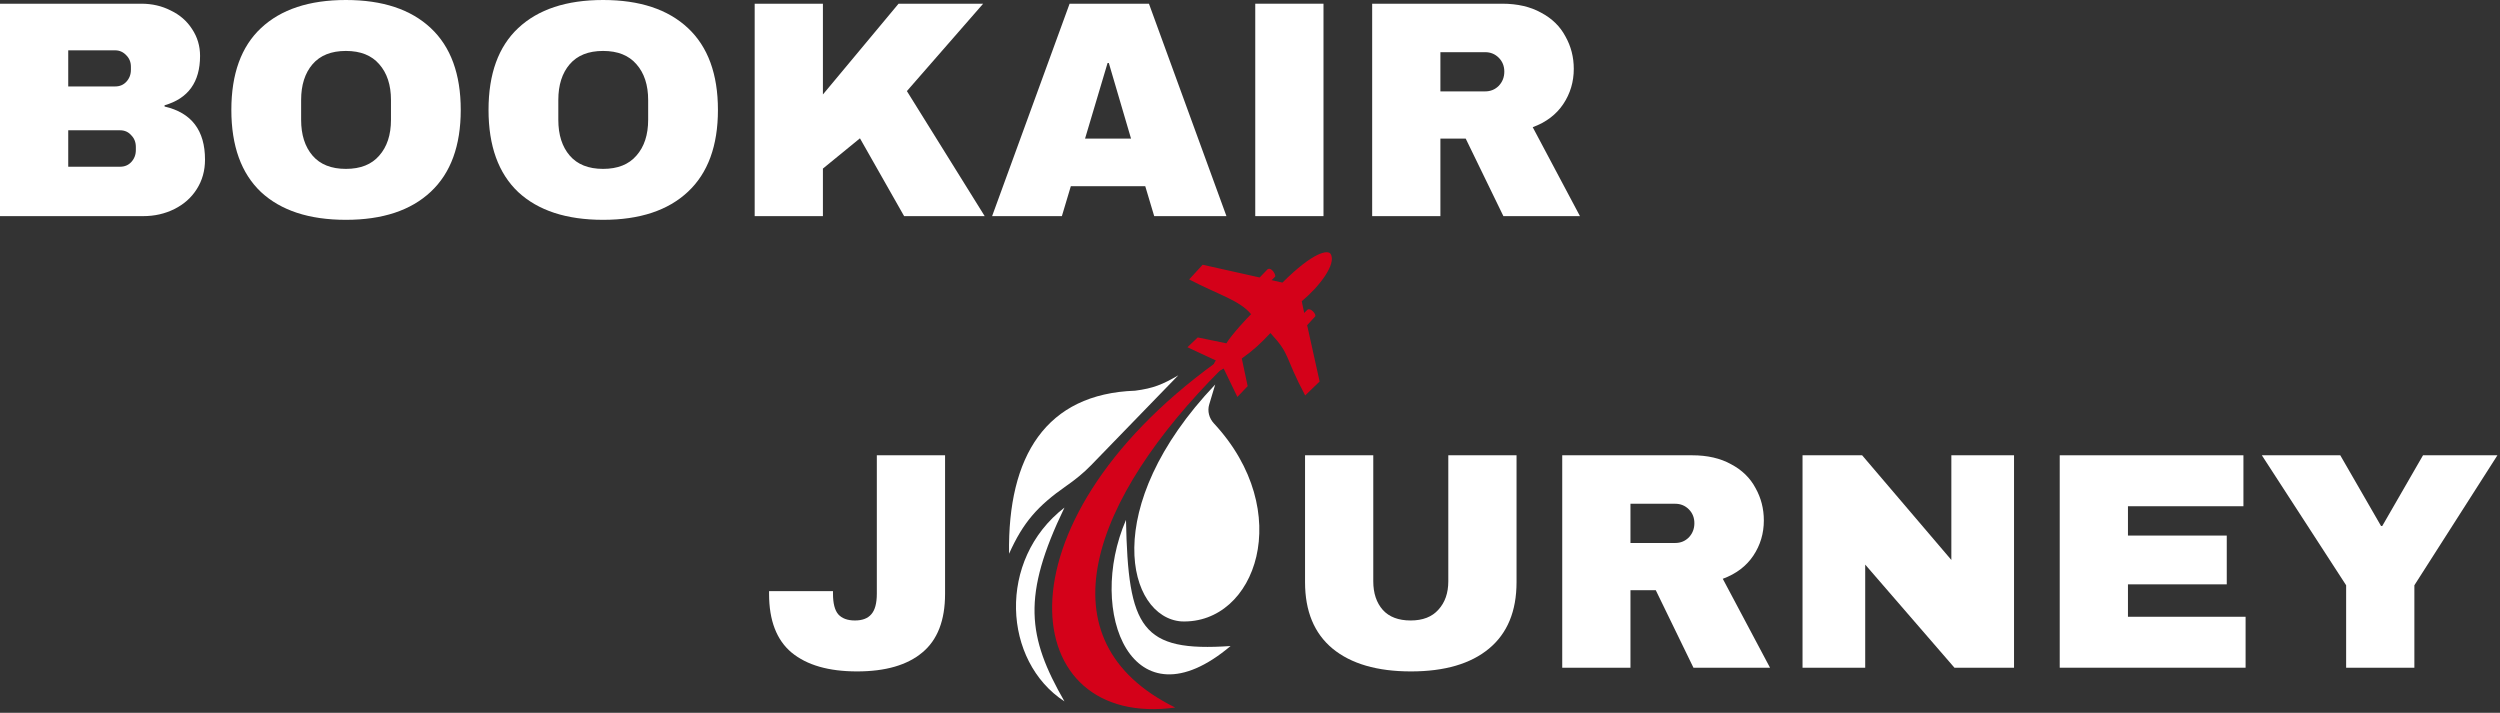
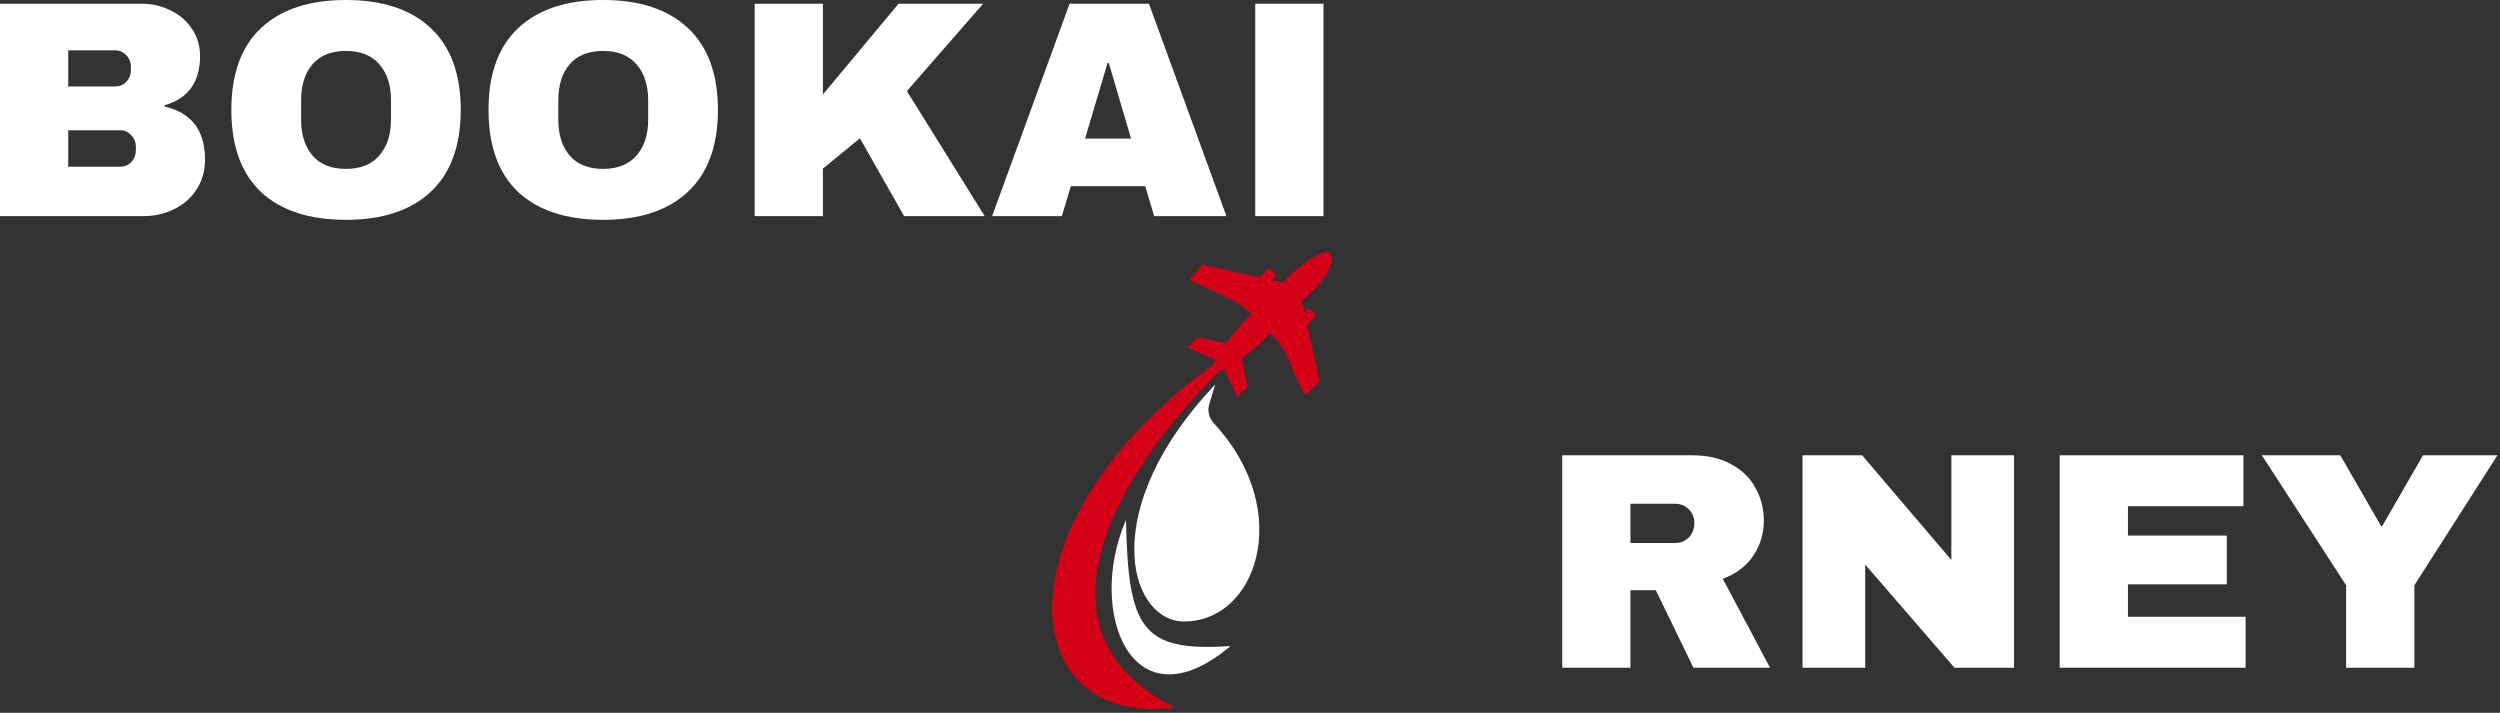
<svg xmlns="http://www.w3.org/2000/svg" width="242" height="69" viewBox="0 0 242 69" fill="none">
  <rect x="0" y="0" width="242" height="69" fill="#333333" stroke="none" />
  <path d="M114.355 60.153C109.159 59.765 106.316 49.135 117.631 37.223L117.05 39.159C116.859 39.799 117.046 40.489 117.501 40.978C125.438 49.516 121.579 60.441 114.355 60.153Z" fill="white" />
-   <path d="M109.887 37.819C101.253 38.117 97.532 44.158 97.677 53.601C99.04 50.567 100.433 48.977 103.238 47.021C104.085 46.431 104.892 45.783 105.61 45.041L114.058 36.33C112.544 37.214 111.653 37.588 109.887 37.819Z" fill="white" />
  <path d="M108.996 50.326C105.125 59.259 109.591 70.575 119.12 62.535C110.484 63.13 109.204 60.829 108.996 50.326Z" fill="white" />
-   <path d="M103.04 67.895C97.084 64.024 96.489 54.197 103.04 49.135C98.922 57.679 99.438 61.632 103.04 67.895Z" fill="white" />
  <path d="M117.633 35.139C95.893 50.921 98.573 70.575 113.762 68.491C100.559 61.981 105.72 48.241 118.227 35.734L117.633 35.139Z" fill="#D40119" />
  <path d="M119.778 38.422L118.451 35.673C118.028 35.953 117.859 35.931 117.622 35.721C117.454 35.537 117.409 35.271 117.693 34.892L114.945 33.612L115.94 32.664C116.856 32.854 118.693 33.233 118.712 33.233C119.228 32.384 120.844 30.65 121.105 30.413C120.008 29.082 118.025 28.565 115.111 27.049L116.414 25.627L121.934 26.86L122.716 26.054C123.119 25.841 123.546 26.67 123.427 26.788L123.095 27.12L124.138 27.357C127.133 24.376 128.545 24.158 128.805 24.585C129.398 25.556 127.695 27.756 126.01 29.158L126.247 30.295L126.578 29.963C126.91 29.797 127.431 30.437 127.313 30.627L126.531 31.48L127.739 36.929L126.341 38.28C124.256 34.347 124.967 34.394 122.977 32.238C121.994 33.277 121.414 33.836 120.205 34.702L120.773 37.379L119.778 38.422Z" fill="#D40119" />
  <path d="M13.688 0.359C14.724 0.359 15.671 0.578 16.527 1.016C17.404 1.435 18.091 2.032 18.59 2.809C19.108 3.586 19.366 4.453 19.366 5.409C19.366 7.94 18.221 9.534 15.93 10.191V10.311C18.54 10.909 19.845 12.622 19.845 15.451C19.845 16.527 19.576 17.484 19.038 18.32C18.52 19.137 17.802 19.775 16.886 20.233C15.969 20.692 14.963 20.921 13.867 20.921H0V0.359H13.688ZM6.605 8.368H11.148C11.586 8.368 11.945 8.219 12.224 7.92C12.523 7.601 12.672 7.213 12.672 6.754V6.456C12.672 6.017 12.523 5.649 12.224 5.35C11.925 5.031 11.566 4.872 11.148 4.872H6.605V8.368ZM6.605 16.139H11.626C12.064 16.139 12.423 15.989 12.702 15.691C13.001 15.372 13.15 14.983 13.15 14.525V14.226C13.15 13.768 13.001 13.389 12.702 13.09C12.423 12.771 12.064 12.612 11.626 12.612H6.605V16.139Z" fill="white" />
  <path d="M33.483 0C37.029 0 39.769 0.907 41.701 2.72C43.634 4.533 44.6 7.173 44.6 10.64C44.6 14.107 43.634 16.747 41.701 18.56C39.769 20.373 37.029 21.279 33.483 21.279C29.936 21.279 27.196 20.383 25.264 18.59C23.351 16.776 22.395 14.126 22.395 10.64C22.395 7.153 23.351 4.513 25.264 2.72C27.196 0.907 29.936 0 33.483 0ZM33.483 4.931C32.068 4.931 30.992 5.36 30.255 6.216C29.518 7.073 29.149 8.229 29.149 9.683V11.596C29.149 13.05 29.518 14.206 30.255 15.063C30.992 15.92 32.068 16.348 33.483 16.348C34.897 16.348 35.973 15.92 36.71 15.063C37.468 14.206 37.846 13.05 37.846 11.596V9.683C37.846 8.229 37.468 7.073 36.71 6.216C35.973 5.36 34.897 4.931 33.483 4.931Z" fill="white" />
  <path d="M58.378 0C61.925 0 64.665 0.907 66.597 2.72C68.53 4.533 69.496 7.173 69.496 10.64C69.496 14.107 68.53 16.747 66.597 18.56C64.665 20.373 61.925 21.279 58.378 21.279C54.832 21.279 52.092 20.383 50.16 18.59C48.247 16.776 47.29 14.126 47.29 10.64C47.29 7.153 48.247 4.513 50.16 2.72C52.092 0.907 54.832 0 58.378 0ZM58.378 4.931C56.964 4.931 55.888 5.36 55.151 6.216C54.413 7.073 54.045 8.229 54.045 9.683V11.596C54.045 13.05 54.413 14.206 55.151 15.063C55.888 15.92 56.964 16.348 58.378 16.348C59.793 16.348 60.869 15.92 61.606 15.063C62.363 14.206 62.742 13.05 62.742 11.596V9.683C62.742 8.229 62.363 7.073 61.606 6.216C60.869 5.36 59.793 4.931 58.378 4.931Z" fill="white" />
  <path d="M86.98 0.359H95.169L87.787 8.817L95.318 20.921H87.518L83.244 13.389L79.658 16.318V20.921H73.053V0.359H79.658V9.145L86.98 0.359Z" fill="white" />
  <path d="M111.726 20.921L110.86 18.022H103.657L102.79 20.921H96.036L103.537 0.359H111.218L118.72 20.921H111.726ZM105.032 13.419H109.485L107.333 6.097H107.214L105.032 13.419Z" fill="white" />
  <path d="M121.509 20.921V0.359H128.114V20.921H121.509Z" fill="white" />
-   <path d="M152.342 6.665C152.342 7.92 152.003 9.056 151.326 10.072C150.649 11.088 149.662 11.835 148.367 12.313L152.94 20.921H145.528L141.882 13.419H139.431V20.921H132.826V0.359H145.408C146.883 0.359 148.138 0.648 149.174 1.225C150.23 1.783 151.017 2.55 151.535 3.527C152.073 4.483 152.342 5.529 152.342 6.665ZM145.618 6.934C145.618 6.396 145.438 5.947 145.08 5.589C144.721 5.23 144.283 5.051 143.765 5.051H139.431V8.846H143.765C144.283 8.846 144.721 8.667 145.08 8.308C145.438 7.93 145.618 7.472 145.618 6.934Z" fill="white" />
-   <path d="M91.482 57.491C91.482 60.062 90.745 61.954 89.27 63.17C87.816 64.385 85.713 64.993 82.964 64.993C80.214 64.993 78.102 64.385 76.628 63.17C75.174 61.954 74.446 60.062 74.446 57.491V57.222H80.633V57.462C80.633 58.398 80.802 59.065 81.141 59.464C81.499 59.862 82.037 60.062 82.755 60.062C83.472 60.062 84 59.862 84.339 59.464C84.697 59.065 84.877 58.398 84.877 57.462V44.072H91.482V57.491Z" fill="white" />
-   <path d="M146.801 56.356C146.801 59.165 145.914 61.307 144.141 62.781C142.367 64.256 139.847 64.993 136.579 64.993C133.312 64.993 130.781 64.256 128.988 62.781C127.215 61.307 126.328 59.165 126.328 56.356V44.072H132.933V56.266C132.933 57.422 133.242 58.348 133.86 59.045C134.477 59.723 135.374 60.062 136.55 60.062C137.725 60.062 138.622 59.713 139.239 59.016C139.877 58.318 140.196 57.402 140.196 56.266V44.072H146.801V56.356Z" fill="white" />
  <path d="M170.74 50.378C170.74 51.634 170.401 52.769 169.724 53.785C169.046 54.802 168.06 55.549 166.765 56.027L171.338 64.634H163.926L160.28 57.133H157.829V64.634H151.224V44.072H163.806C165.281 44.072 166.536 44.361 167.572 44.939C168.628 45.497 169.415 46.264 169.933 47.24C170.471 48.197 170.74 49.243 170.74 50.378ZM164.016 50.647C164.016 50.109 163.836 49.661 163.478 49.302C163.119 48.944 162.681 48.764 162.163 48.764H157.829V52.56H162.163C162.681 52.56 163.119 52.381 163.478 52.022C163.836 51.644 164.016 51.185 164.016 50.647Z" fill="white" />
  <path d="M189.19 64.634L180.552 54.652V64.634H174.485V44.072H180.254L188.891 54.204V44.072H194.958V64.634H189.19Z" fill="white" />
  <path d="M199.381 44.072H217.164V49.004H205.986V51.843H215.55V56.565H205.986V59.703H217.373V64.634H199.381V44.072Z" fill="white" />
  <path d="M233.711 64.634H227.106V56.654L218.947 44.072H226.539L230.484 50.916H230.603L234.548 44.072H241.751L233.711 56.654V64.634Z" fill="white" />
</svg>